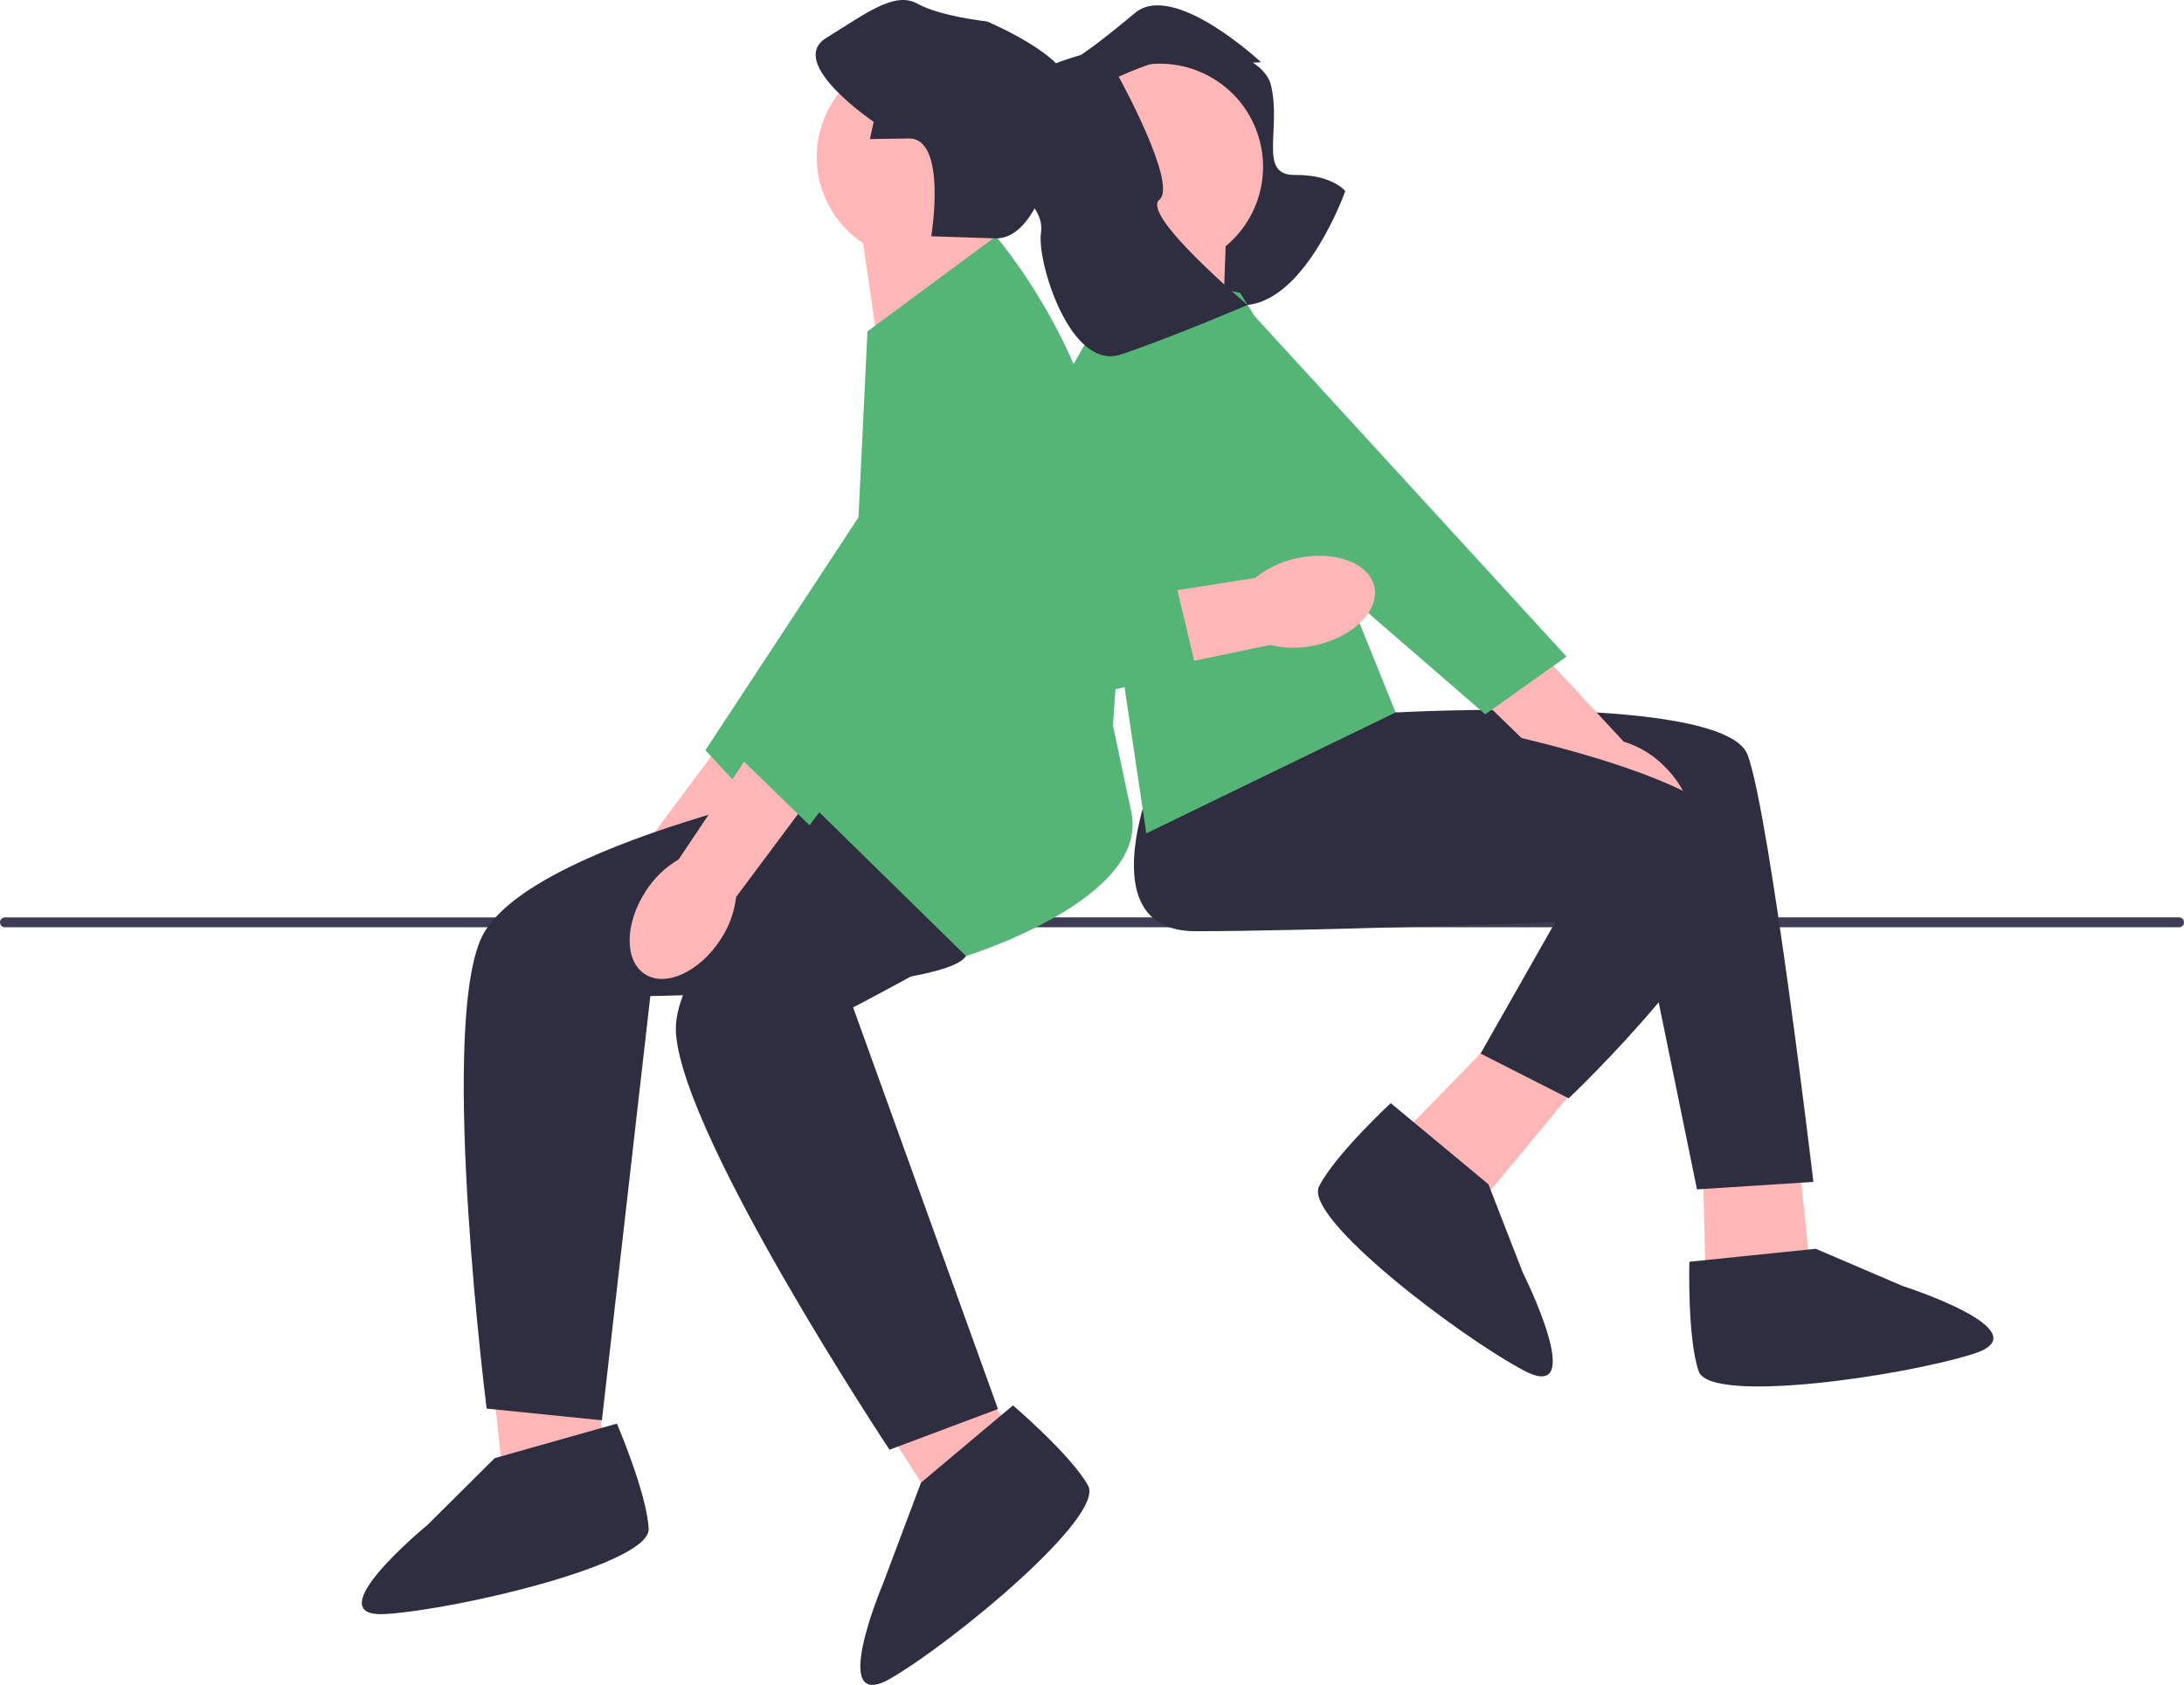
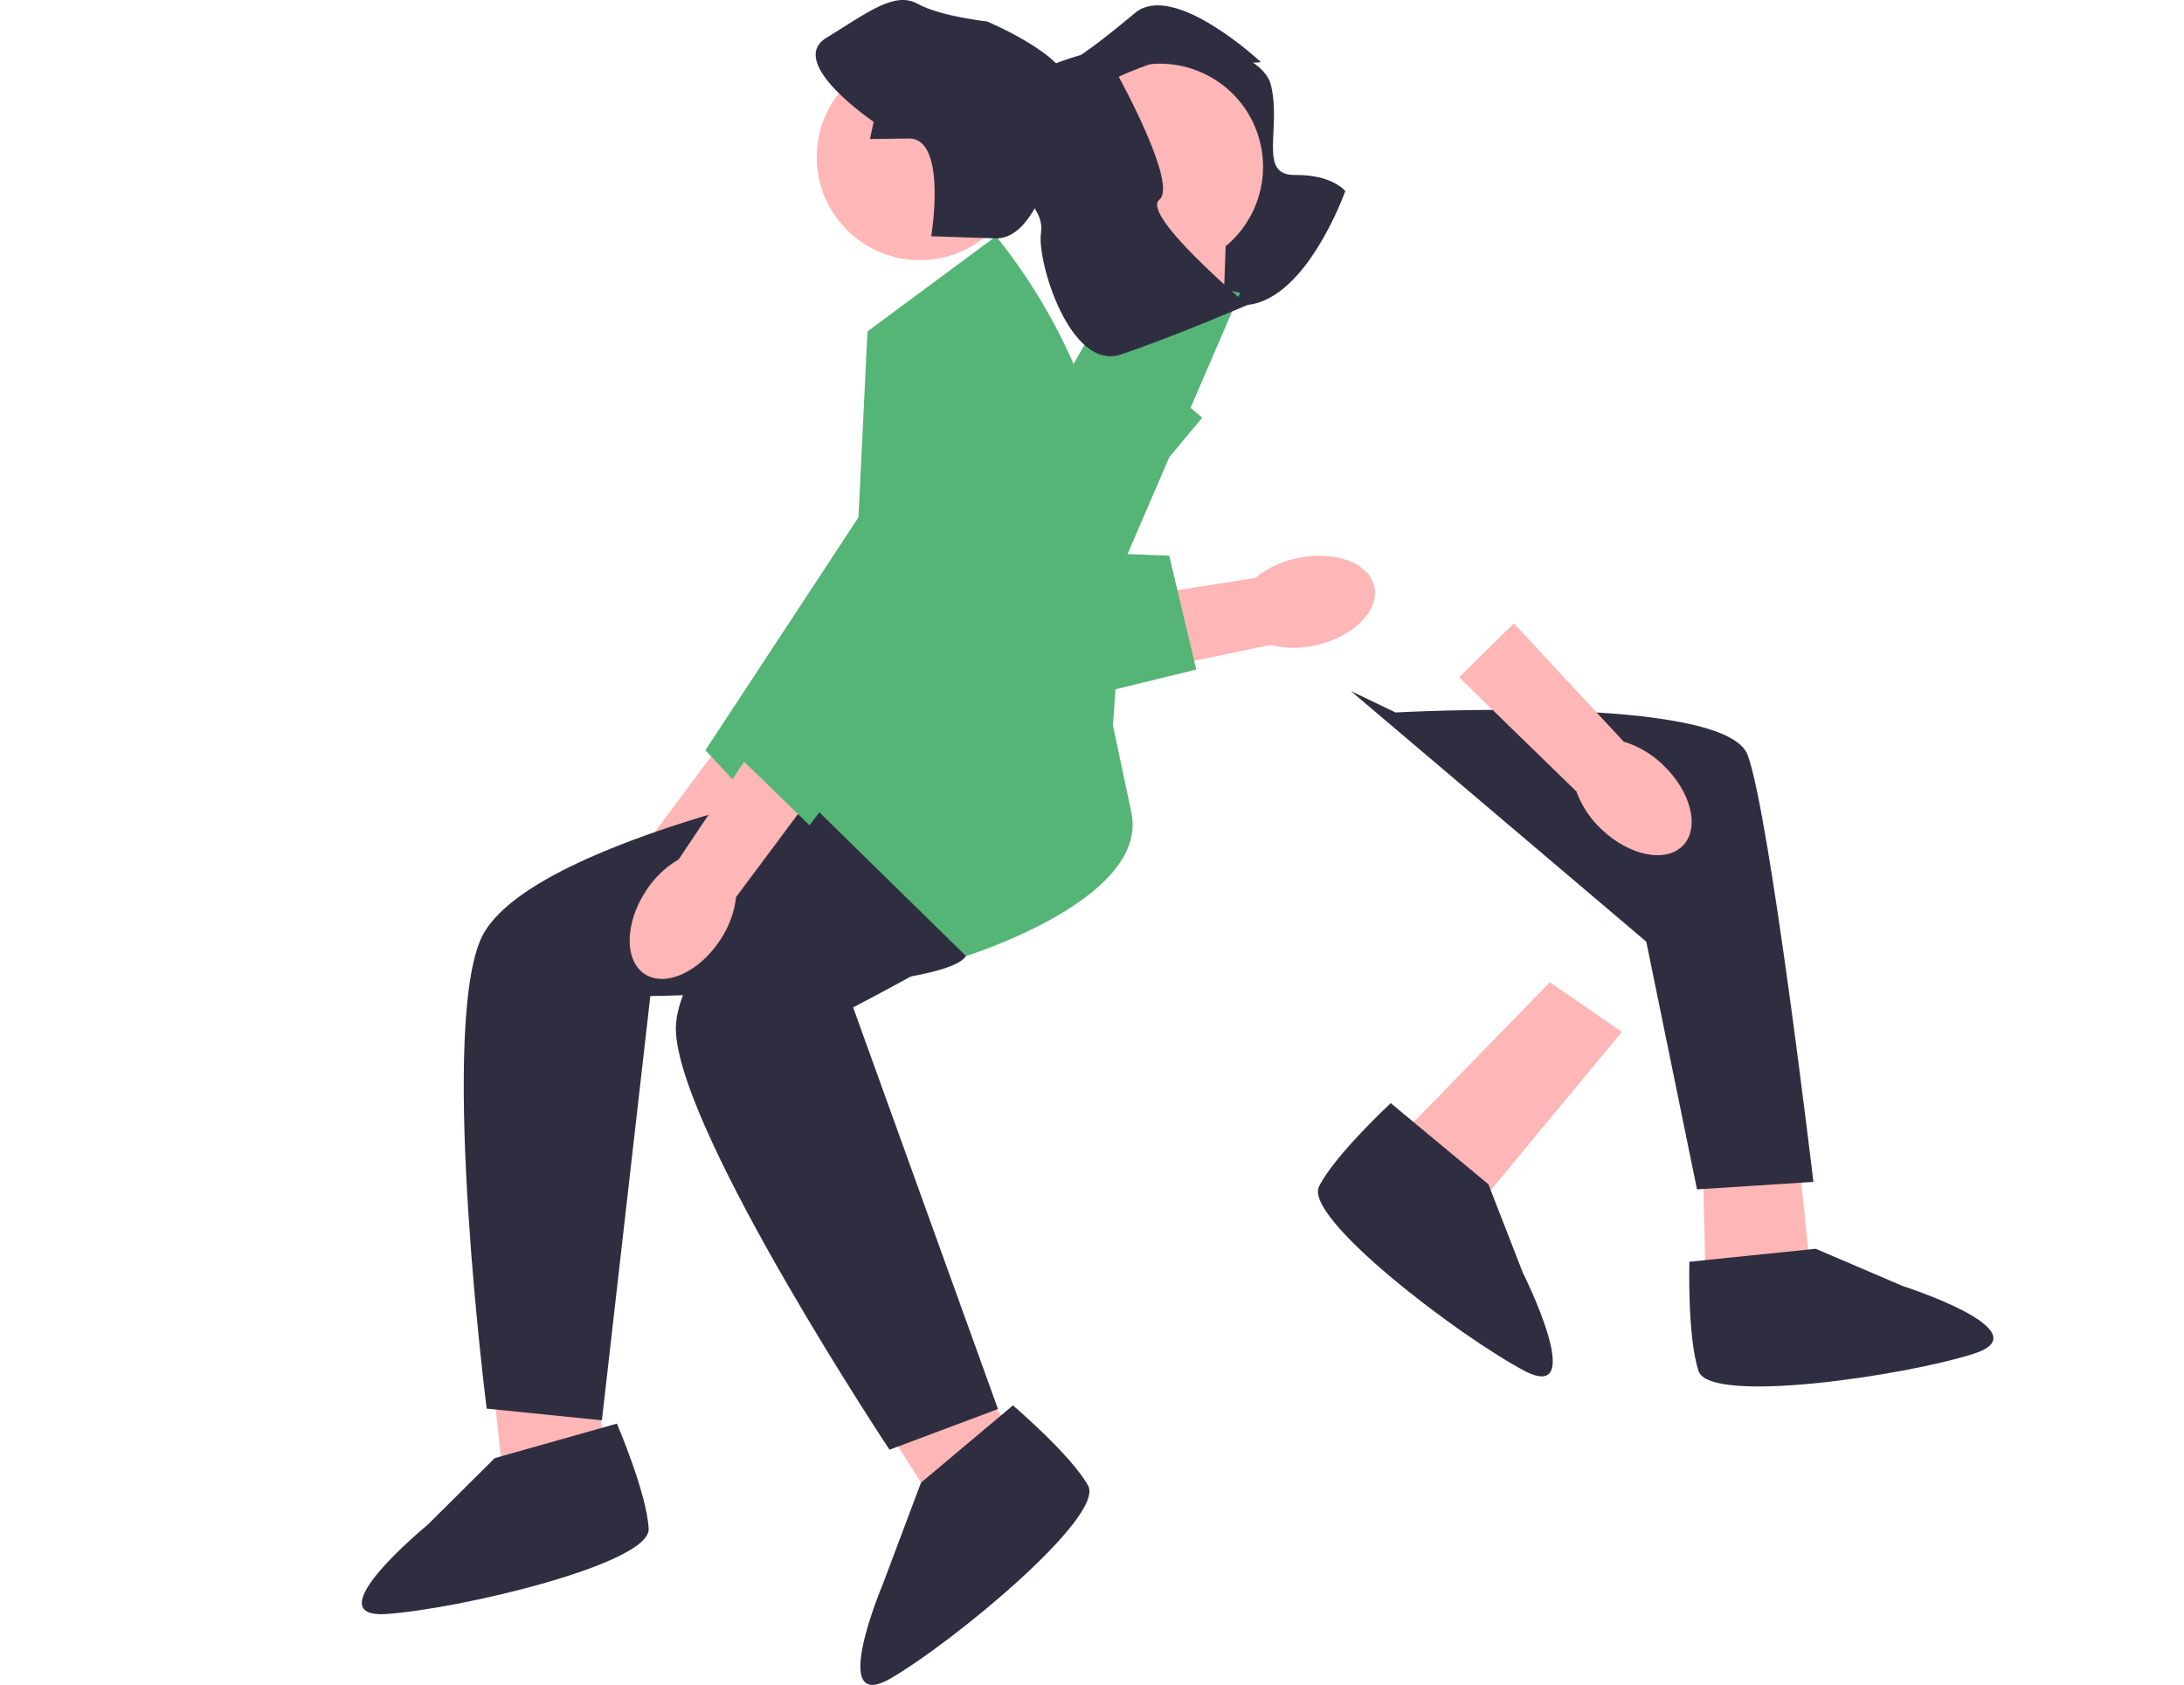
<svg xmlns="http://www.w3.org/2000/svg" width="692.68" height="534.44" viewBox="0 0 692.68 534.44">
  <g>
    <path id="uuid-7cd78698-ea5e-4117-82f6-50c4c63ca5f7-36" d="m215.22,295.99c2.93-3.93,4.87-8.5,5.67-13.33l32.6-39.48-19.24-14.96-31,41.66c-4.34,2.26-8.08,5.53-10.9,9.54-7.19,9.92-7.91,21.68-1.59,26.25,6.31,4.58,17.26.24,24.45-9.68h.01Z" fill="#ffb6b6" />
    <polygon points="347.26 139.3 306.48 112.05 223.72 237.97 245.27 261.1 347.26 139.3" fill="#54b576" />
  </g>
-   <path d="m0,292.56c0,.87.7,1.57,1.57,1.57h689.54c.87,0,1.57-.7,1.57-1.57s-.7-1.57-1.57-1.57H1.57c-.87,0-1.57.7-1.57,1.57Z" fill="#3f3d56" />
-   <polygon points="277.66 104.05 273.11 72.7 313.29 62.48 318.63 90.22 277.66 104.05" fill="#ffb6b6" />
  <g>
    <polygon points="156.47 439.91 161.24 484.41 194.08 474.34 188.78 438.85 156.47 439.91" fill="#ffb6b6" />
    <path d="m272.48,246.55s-107.54,20.66-120.25,51.92,2.12,148.33,2.12,148.33l36.55,3.71,15.36-134.56s93.24-1.59,100.12-12.71,5.83-51.39,5.83-51.39l-39.73-5.3h0Z" fill="#2f2e41" />
    <path d="m156.9,462.52h0l-21.3,21.16s-36.35,29.86-13.04,28.27c23.31-1.59,83.7-15.89,83.17-27.02s-10.07-33.37-10.07-33.37l-38.77,10.95h.01Z" fill="#2f2e41" />
  </g>
  <g>
    <polygon points="280.97 452.73 304.99 490.49 329.96 466.9 309.46 437.44 280.97 452.73" fill="#ffb6b6" />
    <path d="m299.13,227.97s-87.2,66.24-84.73,99.89c2.48,33.65,67.72,131.98,67.72,131.98l34.4-12.9-45.94-127.4s82.85-42.8,84.08-55.82-17.58-48.63-17.58-48.63l-37.96,12.88h.01Z" fill="#2f2e41" />
    <path d="m292.1,470.29h0l-12.13,32.27s-17.59,41.55,2.59,29.78,67.95-51.38,62.54-61.12-23.83-25.44-23.83-25.44l-29.17,24.51h0Z" fill="#2f2e41" />
  </g>
  <circle cx="291.74" cy="49.82" r="32.7" fill="#ffb6b6" />
  <path d="m315.92,74.92l-40.79,30.2-6.36,131.38-15.36,14.83,52.97,51.92s58.27-18.01,52.44-45.56l-5.83-27.55,2.1-30.74c3.08-44.95-10.92-89.4-39.19-124.47h.02Z" fill="#54b576" />
  <path d="m315.26,75.6l-19.9-.66s5.16-31.18-7.14-31.01l-12.31.18,1.19-5.47s-27.81-18.74-15.06-26.6c12.76-7.85,21.66-14.91,28.95-10.86,7.3,4.05,22.08,5.63,22.08,5.63,0,0,26.22,11.04,25.44,20.27s-6.74,49.66-23.26,48.51h.01Z" fill="#2f2e41" />
  <g>
    <path id="uuid-545aef52-4cda-49ff-8ee2-a26ea56a9efa-37" d="m228.46,298.1c2.73-4.07,4.45-8.73,5.01-13.59l30.62-41.03-19.95-14-28.91,43.13c-4.23,2.47-7.8,5.93-10.42,10.06-6.7,10.27-6.83,22.04-.3,26.3,6.53,4.26,17.25-.61,23.95-10.87h0Z" fill="#ffb6b6" />
    <polygon points="352.62 135.1 310.56 109.89 234.09 239.74 256.75 261.77 352.62 135.1" fill="#54b576" />
  </g>
  <polygon points="566.48 329.07 575.46 415.07 541.22 417.82 539.26 334.35 566.48 329.07" fill="#ffb6b6" />
  <path d="m575.87,396.1h0l27.6,11.82s44.8,14.35,22.55,21.47-83.66,16.1-87.27,5.56c-3.61-10.54-2.95-34.73-2.95-34.73l40.07-4.11h0Z" fill="#2f2e41" />
  <path d="m428.4,219.17l14.23,6.82s104.58-5.87,111.68,13.53c7.1,19.41,20.83,135.37,20.83,135.37l-36.92,2.37-16.09-78.57-93.72-79.52h-.01Z" fill="#2f2e41" />
  <g>
    <path id="uuid-7d746966-addc-4cb7-8e20-5e66b773c616-38" d="m527.45,242.63c-3.51-3.42-7.78-5.95-12.47-7.38l-34.84-37.51-17.37,17.1,37.21,36.21c1.67,4.6,4.42,8.74,8.02,12.06,8.89,8.44,20.45,10.69,25.82,5.04s2.52-17.08-6.37-25.51h0Z" fill="#ffb6b6" />
-     <polygon points="389.52 91.12 357.13 127.95 471.07 226.57 496.83 208.26 389.52 91.12" fill="#54b576" />
  </g>
  <polygon points="514.38 327.31 459.24 393.91 433.3 371.39 491.55 311.56 514.38 327.31" fill="#ffb6b6" />
  <path d="m472.08,375.66h0l10.88,27.98s21.11,42.04.45,31.13-70.05-48.48-65.06-58.44,22.74-26.42,22.74-26.42l30.99,25.74h0Z" fill="#2f2e41" />
-   <path d="m365.93,246.15s-20.83,49.22,13.25,49.22,114.07-2.84,114.07-2.84l-23.67,41.65,27.93,14.2s58.69-55.38,54.9-80.46-109.78-41.93-109.78-41.93l-21.41,5.63-55.29,14.53h0Z" fill="#2f2e41" />
  <path d="m363.11,11.12s36.74,1.95,40.03,16.05c3.29,14.09-4.24,28.48,7.58,28.33s15.95,5.11,15.95,5.11c0,0-12.06,34.15-31,36.11s-32.56-85.6-32.56-85.6Z" fill="#2f2e41" />
  <polygon points="387.75 105.3 388.89 73.64 347.84 67.82 345.52 95.97 387.75 105.3" fill="#ffb6b6" />
  <path d="m398.9,42.53c5.73,17.12-3.51,35.65-20.63,41.38s-35.65-3.51-41.38-20.63,3.51-35.65,20.63-41.38,35.65,3.51,41.38,20.63Z" fill="#ffb6b6" />
-   <path d="m393.31,92.9l-37.58-7.83-7,62.78c-1.79,6.96,1.67,33.4,3.51,40.34l11.32,76.15,79.07-38.36-18.01-44.62,3.91-32.1-35.23-56.36s.01,0,.01,0Z" fill="#54b576" />
+   <path d="m393.31,92.9l-37.58-7.83-7,62.78c-1.79,6.96,1.67,33.4,3.51,40.34s.01,0,.01,0Z" fill="#54b576" />
  <path id="uuid-995be78e-4ea1-432f-ad68-3b91e114ed80-39" d="m411.17,177.1c-4.8,1-9.28,3.13-13.09,6.22l-50.58,7.94,4.48,23.96,50.82-10.64c4.75,1.18,9.72,1.21,14.48.09,11.97-2.66,20.29-10.99,18.6-18.6s-12.76-11.63-24.72-8.97h0Z" fill="#ffb6b6" />
  <path d="m381.28,132.5l-33.93-29.03-50.06,87.79c-1.48,20.46,17.19,36.56,37.21,32.07l44.9-10.95-8.57-36.13-25.24-.93,35.71-42.83h-.02Z" fill="#54b576" />
  <path d="m342.74,17.46s-40.24,11.09-31.11,27.03,19.85,20.42,18.52,29.42,9.26,43.91,25.37,38.52,40.16-15.71,40.16-15.71c0,0-33.96-28.53-27.98-33.37s-12.89-39-12.89-39c0,0,19.15-9.26,29.3-6.48s15.81,1.84,15.81,1.84c0,0-27.65-25.89-39.94-15.6-12.29,10.29-17.23,13.36-17.23,13.36h0Z" fill="#2f2e41" />
</svg>